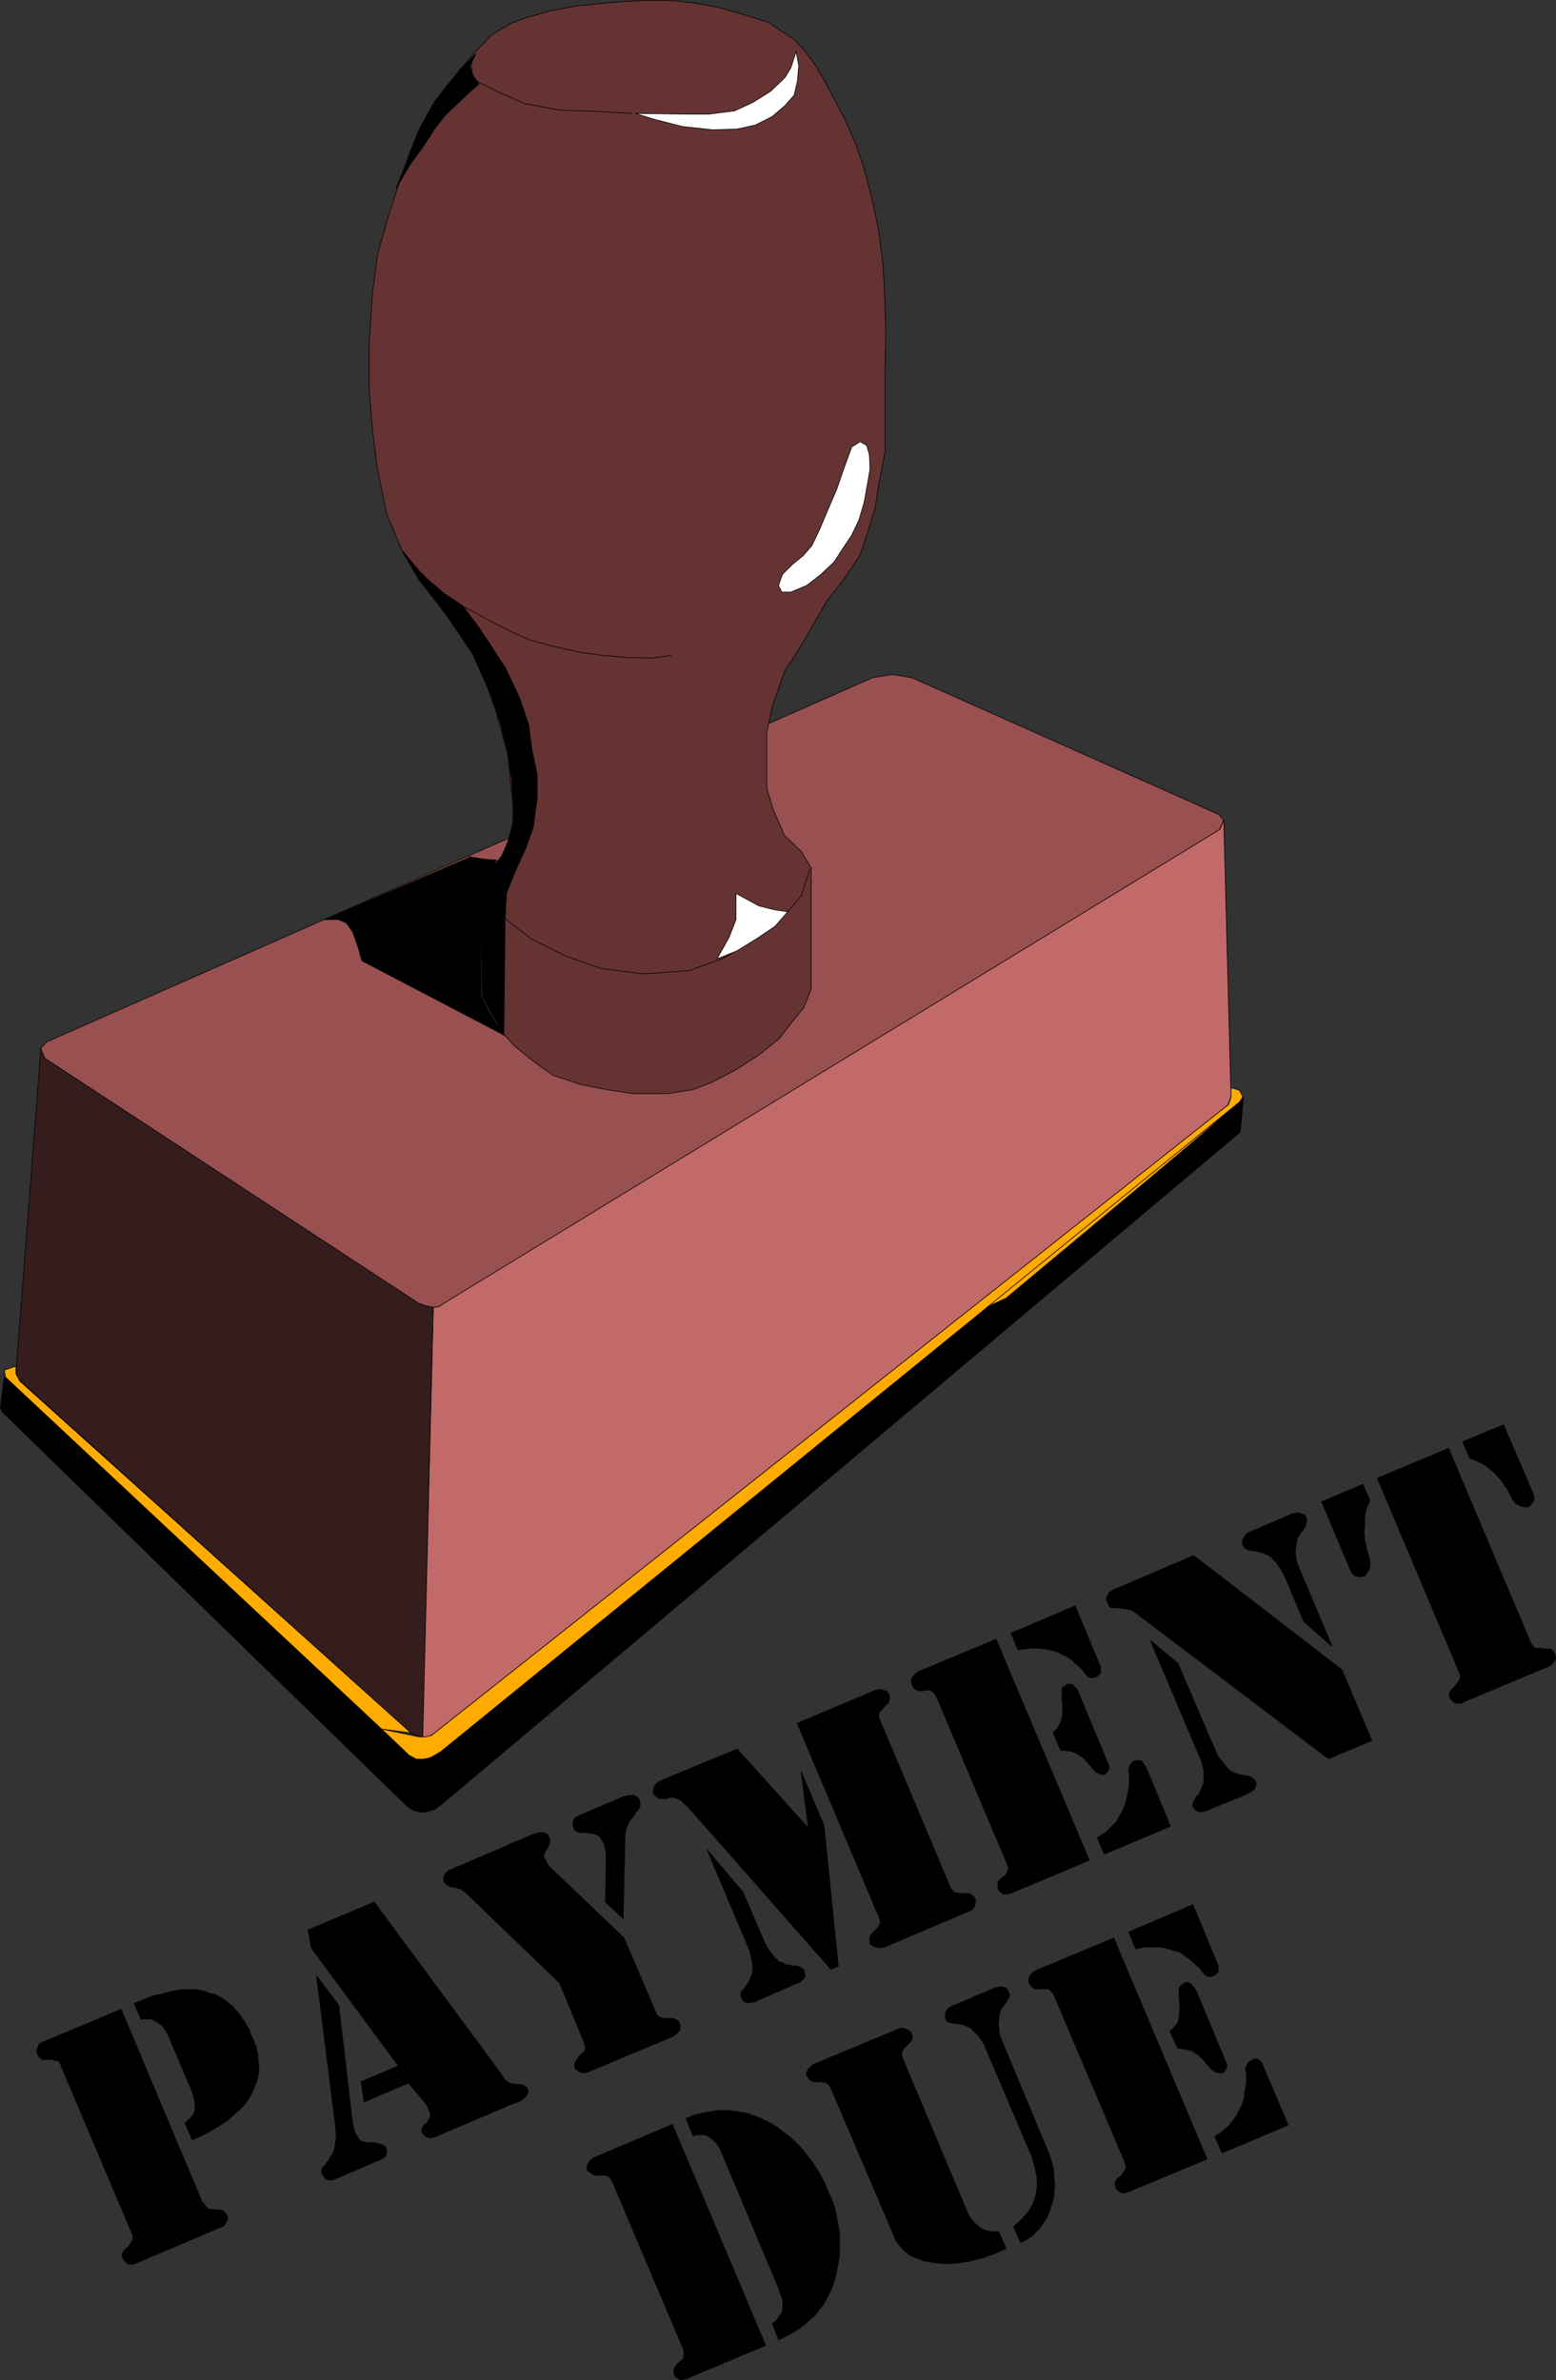
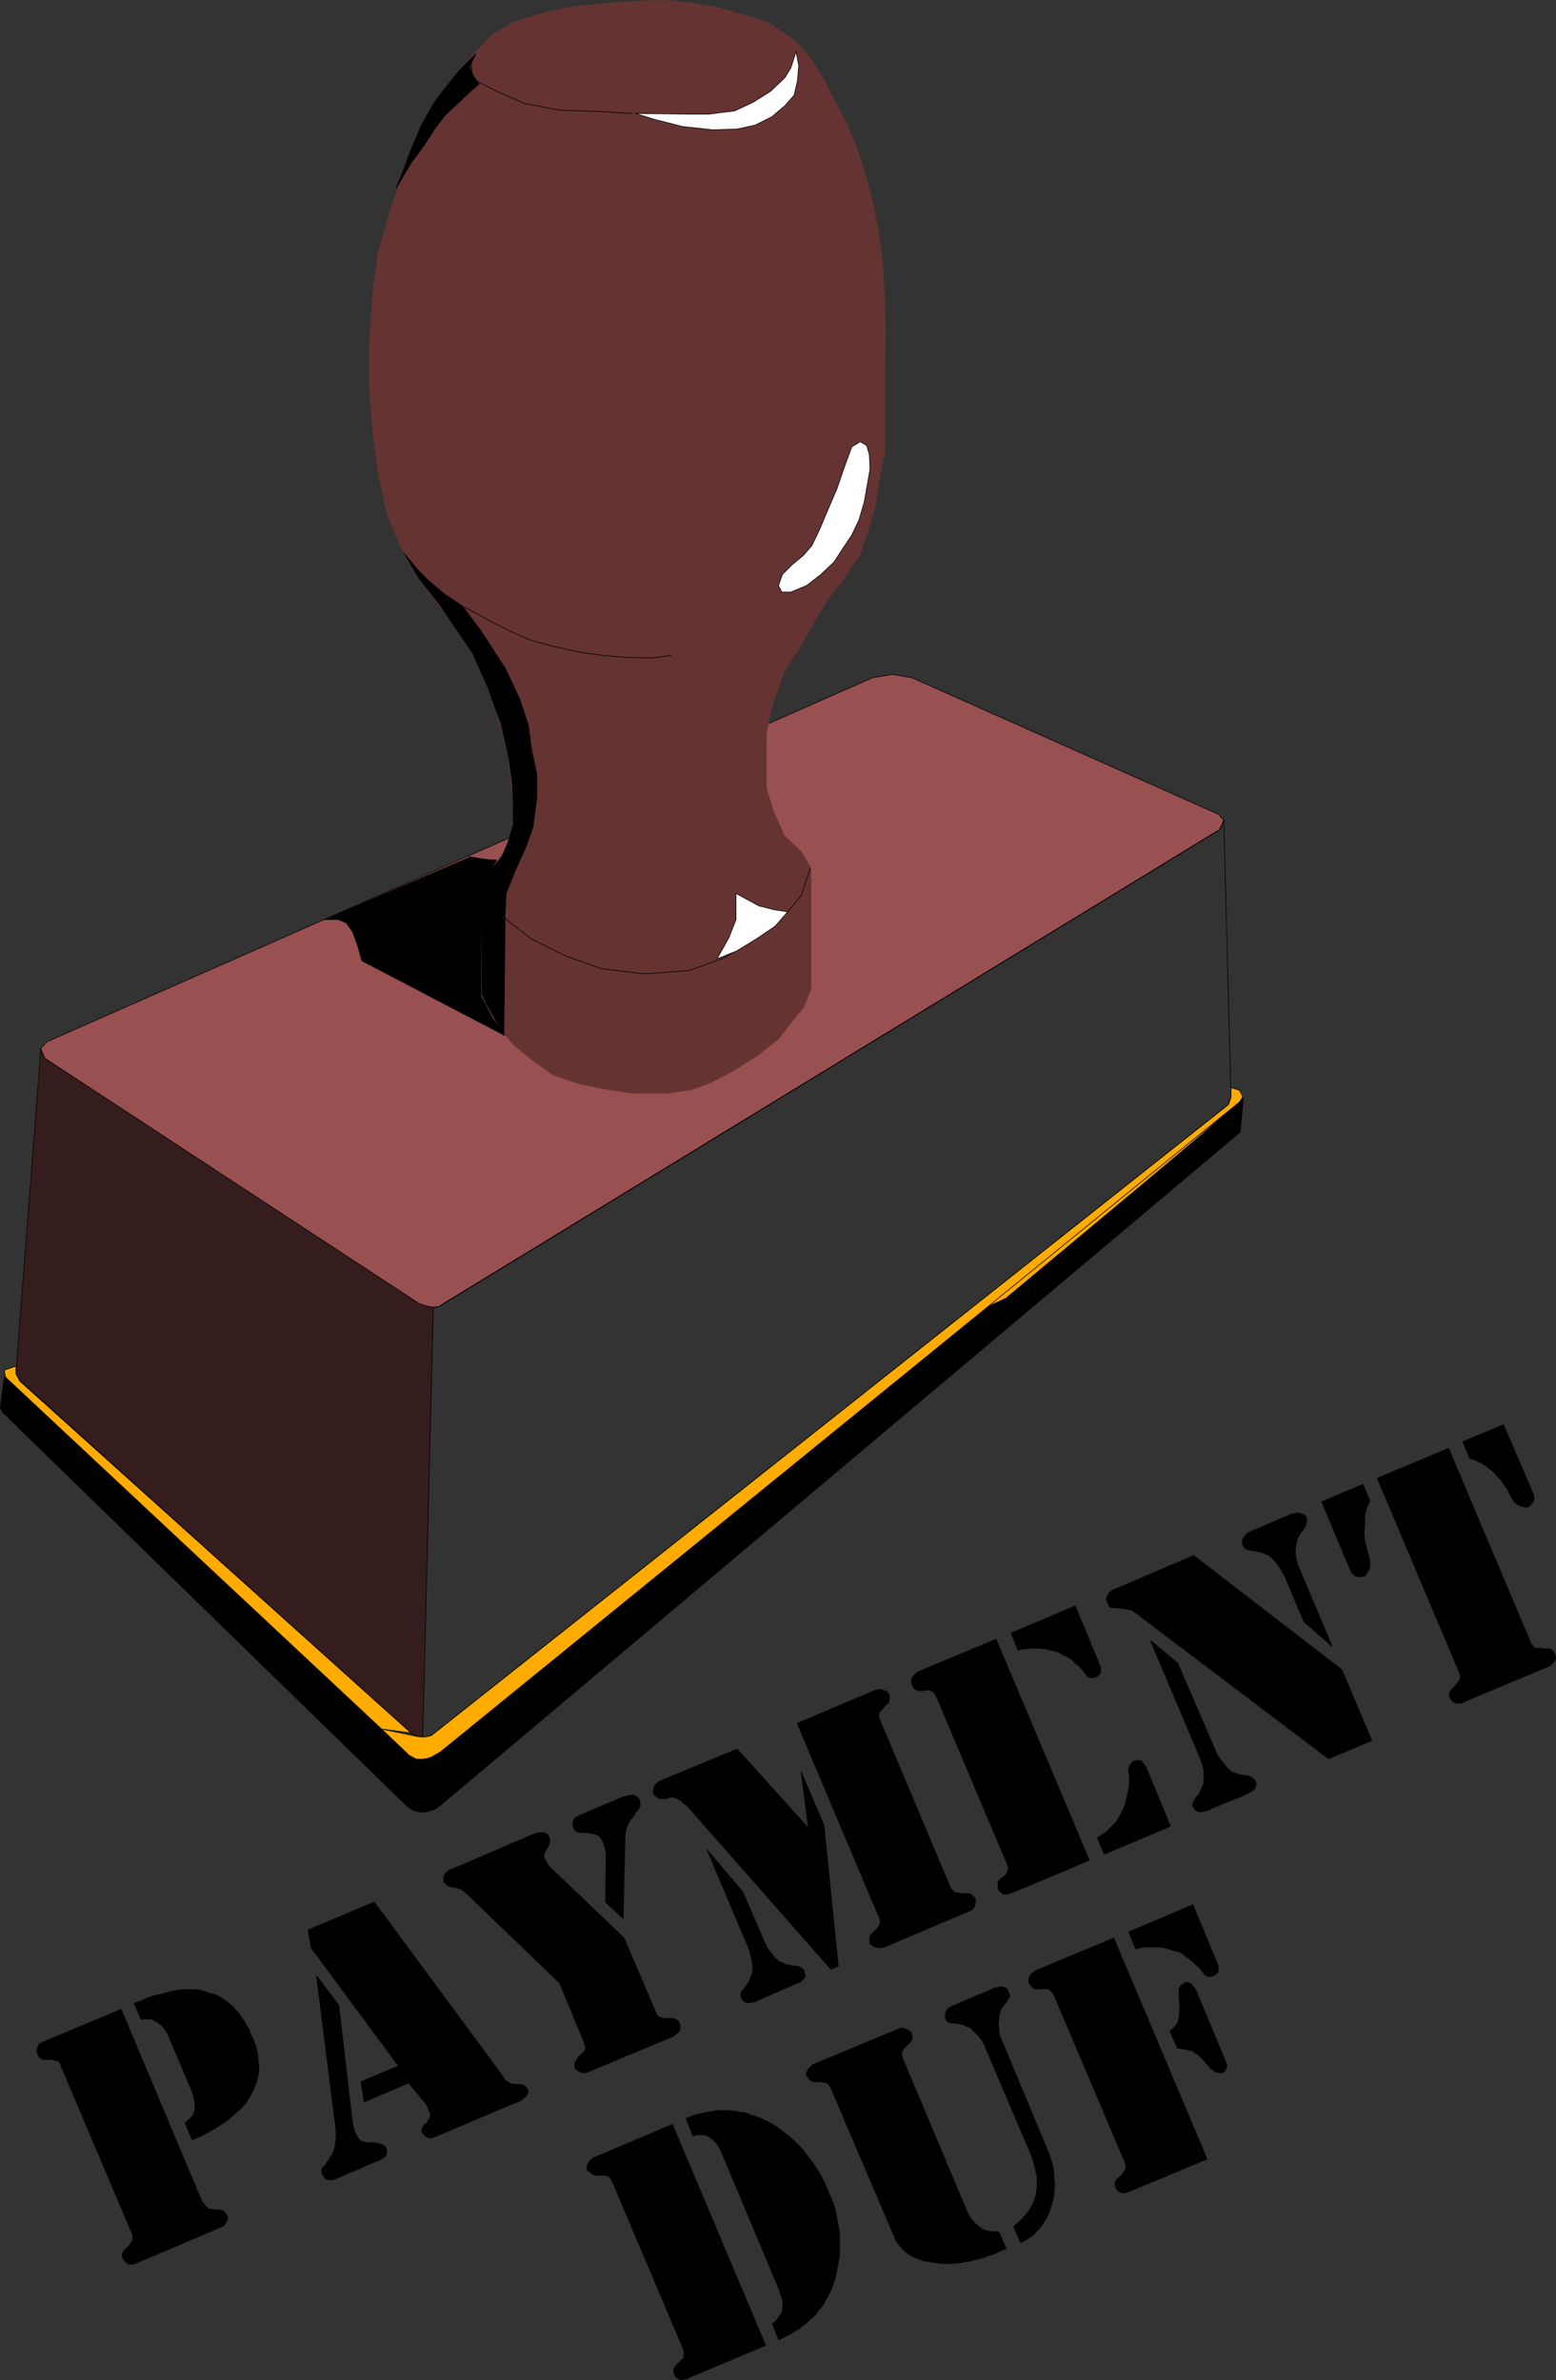
<svg xmlns="http://www.w3.org/2000/svg" xmlns:ns1="http://sodipodi.sourceforge.net/DTD/sodipodi-0.dtd" xmlns:ns2="http://www.inkscape.org/namespaces/inkscape" version="1.0" width="101.746mm" height="155.647mm" id="svg62" ns1:docname="Payment Due.wmf">
  <rect width="100%" height="100%" fill="#333333" stroke="none" />
  <ns1:namedview id="namedview62" pagecolor="#ffffff" bordercolor="#000000" borderopacity="0.25" ns2:showpageshadow="2" ns2:pageopacity="0.0" ns2:pagecheckerboard="0" ns2:deskcolor="#d1d1d1" ns2:document-units="mm" />
  <defs id="defs1">
    <pattern id="WMFhbasepattern" patternUnits="userSpaceOnUse" width="6" height="6" x="0" y="0" />
  </defs>
  <path style="fill:#995050;fill-opacity:1;fill-rule:evenodd;stroke:none" d="m 215.67,167.489 4.848,-0.808 4.848,0.808 75.795,33.773 1.293,1.454 -1.131,2.424 -191.509,116.992 -1.293,0.808 -1.293,0.162 h -1.616 l -2.101,-0.808 -92.441,-60.597 -1.131,-2.424 1.616,-1.778 204.114,-90.006 z" id="path1" />
  <path style="fill:none;stroke:#000000;stroke-width:0.162px;stroke-linecap:round;stroke-linejoin:round;stroke-miterlimit:4;stroke-dasharray:none;stroke-opacity:1" d="m 215.67,167.489 4.848,-0.808 4.848,0.808 75.795,33.773 1.293,1.454 -1.131,2.424 -191.509,116.992 -1.293,0.808 -1.293,0.162 h -1.616 l -2.101,-0.808 -92.441,-60.597 -1.131,-2.424 1.616,-1.778 204.114,-90.006 v 0" id="path2" />
  <path style="fill:#663333;fill-opacity:1;fill-rule:evenodd;stroke:none" d="m 126.299,194.637 -0.808,-8.241 -3.717,-13.574 -3.879,-9.534 -6.141,-9.372 -8.242,-10.665 -4.04,-6.948 -3.879,-9.211 L 93.33,116.265 92.037,106.246 91.229,95.581 V 85.401 l 0.808,-12.766 1.293,-9.857 2.747,-9.695 3.071,-9.372 4.04,-10.827 4.202,-7.756 6.141,-7.756 4.687,-5.333 3.232,-3.393 4.848,-2.909 3.555,-1.293 5.656,-1.616 6.464,-1.293 6.303,-0.646 5.818,-0.485 5.656,-0.323 h 5.98 l 5.656,0.646 5.656,0.97 4.525,1.293 4.525,1.293 3.879,1.293 3.394,2.262 3.071,2.101 2.586,2.747 2.586,3.555 2.263,3.878 2.101,4.04 3.071,5.817 2.586,5.979 1.778,5.333 1.778,6.464 1.939,8.888 1.131,9.049 0.485,9.372 0.162,6.948 -0.162,10.827 v 11.635 7.272 l -1.454,7.433 -0.97,6.302 -1.939,6.302 -1.778,5.333 -2.586,3.878 -2.263,3.232 -3.232,4.04 -6.464,11.15 -4.202,6.625 -2.909,8.241 -1.454,6.787 v 6.787 6.948 l 1.616,5.332 2.747,6.302 4.202,4.04 2.424,4.04 v 29.894 l -1.778,4.525 -3.394,4.201 -2.747,3.555 -5.01,4.04 -5.818,3.717 -5.818,3.07 -4.687,1.778 -6.141,0.97 h -8.727 l -6.464,-0.97 -6.464,-1.293 -6.788,-2.262 -5.172,-3.717 -4.363,-3.555 -4.04,-4.525 -2.586,-5.333 -1.616,-2.747 v -26.986 l 2.586,-4.04 2.909,-3.555 1.778,-5.171 0.97,-5.171 -0.808,-6.302 z" id="path3" />
-   <path style="fill:none;stroke:#000000;stroke-width:0.162px;stroke-linecap:round;stroke-linejoin:round;stroke-miterlimit:4;stroke-dasharray:none;stroke-opacity:1" d="m 126.299,194.637 -0.808,-8.241 -3.717,-13.574 -3.879,-9.534 -6.141,-9.372 -8.242,-10.665 -4.04,-6.948 -3.879,-9.211 L 93.33,116.265 92.037,106.246 91.229,95.581 V 85.401 l 0.808,-12.766 1.293,-9.857 2.747,-9.695 3.071,-9.372 4.04,-10.827 4.202,-7.756 6.141,-7.756 4.687,-5.333 3.232,-3.393 4.848,-2.909 3.555,-1.293 5.656,-1.616 6.464,-1.293 6.303,-0.646 5.818,-0.485 5.656,-0.323 h 5.98 l 5.656,0.646 5.656,0.97 4.525,1.293 4.525,1.293 3.879,1.293 3.394,2.262 3.071,2.101 2.586,2.747 2.586,3.555 2.263,3.878 2.101,4.04 3.071,5.817 2.586,5.979 1.778,5.333 1.778,6.464 1.939,8.888 1.131,9.049 0.485,9.372 0.162,6.948 -0.162,10.827 v 11.635 7.272 l -1.454,7.433 -0.97,6.302 -1.939,6.302 -1.778,5.333 -2.586,3.878 -2.263,3.232 -3.232,4.04 -6.464,11.15 -4.202,6.625 -2.909,8.241 -1.454,6.787 v 6.787 6.948 l 1.616,5.332 2.747,6.302 4.202,4.04 2.424,4.04 v 29.894 l -1.778,4.525 -3.394,4.201 -2.747,3.555 -5.01,4.04 -5.818,3.717 -5.818,3.07 -4.687,1.778 -6.141,0.97 h -8.727 l -6.464,-0.97 -6.464,-1.293 -6.788,-2.262 -5.172,-3.717 -4.363,-3.555 -4.04,-4.525 -2.586,-5.333 -1.616,-2.747 v -26.986 l 2.586,-4.04 2.909,-3.555 1.778,-5.171 0.97,-5.171 -0.808,-6.302 v 0" id="path4" />
-   <path style="fill:#c26969;fill-opacity:1;fill-rule:evenodd;stroke:none" d="m 107.067,323.101 1.454,-0.162 1.131,-0.808 191.832,-117.154 0.97,-2.262 1.778,68.353 -0.808,2.101 -196.195,155.289 -1.293,0.808 -1.616,0.323 2.747,-106.489 z" id="path5" />
  <path style="fill:none;stroke:#000000;stroke-width:0.162px;stroke-linecap:round;stroke-linejoin:round;stroke-miterlimit:4;stroke-dasharray:none;stroke-opacity:1" d="m 107.067,323.101 1.454,-0.162 1.131,-0.808 191.832,-117.154 0.97,-2.262 1.778,68.353 -0.808,2.101 -196.195,155.289 -1.293,0.808 -1.616,0.323 2.747,-106.489 v 0" id="path6" />
  <path style="fill:#361d1d;fill-opacity:1;fill-rule:evenodd;stroke:none" d="m 10.101,259.273 0.97,2.262 92.441,60.597 1.939,0.646 1.616,0.323 -2.586,106.165 -1.293,-0.162 -1.454,-0.646 -97.29,-87.744 -0.485,-1.616 6.141,-79.826 z" id="path7" />
  <path style="fill:none;stroke:#000000;stroke-width:0.162px;stroke-linecap:round;stroke-linejoin:round;stroke-miterlimit:4;stroke-dasharray:none;stroke-opacity:1" d="m 10.101,259.273 0.97,2.262 92.441,60.597 1.939,0.646 1.616,0.323 -2.586,106.165 -1.293,-0.162 -1.454,-0.646 -97.29,-87.744 -0.485,-1.616 6.141,-79.826 v 0" id="path8" />
  <path style="fill:#000000;fill-opacity:1;fill-rule:evenodd;stroke:none" d="m 102.38,447.527 0.485,-12.927 -1.293,-0.485 -100.522,-93.884 -0.97,7.595 0.485,1.131 100.037,97.439 1.131,0.808 0.646,0.323 z" id="path9" />
  <path style="fill:none;stroke:#000000;stroke-width:0.162px;stroke-linecap:round;stroke-linejoin:round;stroke-miterlimit:4;stroke-dasharray:none;stroke-opacity:1" d="m 102.38,447.527 0.485,-12.927 -1.293,-0.485 -100.522,-93.884 -0.97,7.595 0.485,1.131 100.037,97.439 1.131,0.808 0.646,0.323 v 0" id="path10" />
  <path style="fill:#000000;fill-opacity:1;fill-rule:evenodd;stroke:none" d="m 102.542,447.527 1.293,0.323 h 1.293 l 1.131,-0.323 1.131,-0.323 1.778,-1.293 197.327,-166.116 0.808,-8.564 -0.808,0.97 -197.812,160.783 -1.778,1.293 -1.131,0.323 -1.293,0.162 -1.616,-0.162 -0.323,12.927 z" id="path11" />
  <path style="fill:none;stroke:#000000;stroke-width:0.162px;stroke-linecap:round;stroke-linejoin:round;stroke-miterlimit:4;stroke-dasharray:none;stroke-opacity:1" d="m 102.542,447.527 1.293,0.323 h 1.293 l 1.131,-0.323 1.131,-0.323 1.778,-1.293 197.327,-166.116 0.808,-8.564 -0.808,0.97 -197.812,160.783 -1.778,1.293 -1.131,0.323 -1.293,0.162 -1.616,-0.162 -0.323,12.927 v 0" id="path12" />
  <path style="fill:#ffab00;fill-opacity:1;fill-rule:evenodd;stroke:none" d="m 240.558,324.556 64.644,-51.063 -22.464,18.906 -34.1,28.44 z" id="path13" />
  <path style="fill:none;stroke:#000000;stroke-width:0.162px;stroke-linecap:round;stroke-linejoin:round;stroke-miterlimit:4;stroke-dasharray:none;stroke-opacity:1" d="m 240.558,324.556 64.644,-51.063 -22.464,18.906 -34.1,28.44 -8.081,3.717 v 0" id="path14" />
  <path style="fill:#ffab00;fill-opacity:1;fill-rule:evenodd;stroke:none" d="m 306.333,269.453 0.808,1.616 -0.808,1.293 -197.488,160.622 -2.263,1.293 -0.97,0.323 -1.131,0.162 h -1.616 l -1.778,-0.97 -6.788,-6.464 8.565,1.778 0.97,0.162 h 1.293 l 1.454,-0.323 197.004,-155.935 0.646,-1.778 v -2.424 z" id="path15" />
  <path style="fill:none;stroke:#000000;stroke-width:0.162px;stroke-linecap:round;stroke-linejoin:round;stroke-miterlimit:4;stroke-dasharray:none;stroke-opacity:1" d="m 306.333,269.453 0.808,1.616 -0.808,1.293 -197.488,160.622 -2.263,1.293 -0.97,0.323 -1.131,0.162 h -1.616 l -1.778,-0.97 -6.788,-6.464 8.565,1.778 0.97,0.162 h 1.293 l 1.454,-0.323 197.004,-155.935 0.646,-1.778 v -2.424 l 2.101,0.646 v 0" id="path16" />
  <path style="fill:#ffab00;fill-opacity:1;fill-rule:evenodd;stroke:none" d="M 94.3,427.328 1.374,340.392 1.05,338.614 3.959,337.645 v 1.939 l 0.97,1.778 96.643,86.936 z" id="path17" />
  <path style="fill:none;stroke:#000000;stroke-width:0.162px;stroke-linecap:round;stroke-linejoin:round;stroke-miterlimit:4;stroke-dasharray:none;stroke-opacity:1" d="M 94.3,427.328 1.374,340.392 1.05,338.614 3.959,337.645 v 1.939 l 0.97,1.778 96.643,86.936 -7.272,-0.97 v 0" id="path18" />
  <path style="fill:#ffffff;fill-opacity:1;fill-rule:evenodd;stroke:none" d="m 196.761,12.685 -1.293,4.04 -1.454,2.424 -3.555,3.393 -4.363,2.747 -4.525,2.101 -6.303,0.808 h -5.495 l -12.767,-0.162 4.687,1.454 6.949,1.778 7.434,0.808 5.98,-0.162 4.525,-0.97 4.202,-2.101 3.232,-2.747 2.263,-2.585 0.808,-3.555 0.323,-3.717 -0.646,-3.393 v 0 z" id="path19" />
  <path style="fill:none;stroke:#000000;stroke-width:0.162px;stroke-linecap:round;stroke-linejoin:round;stroke-miterlimit:4;stroke-dasharray:none;stroke-opacity:1" d="m 196.761,12.685 -1.293,4.04 -1.454,2.424 -3.555,3.393 -4.363,2.747 -4.525,2.101 -6.303,0.808 h -5.495 l -12.767,-0.162 4.687,1.454 6.949,1.778 7.434,0.808 5.98,-0.162 4.525,-0.97 4.202,-2.101 3.232,-2.747 2.263,-2.585 0.808,-3.555 0.323,-3.717 -0.646,-3.393 v 0" id="path20" />
  <path style="fill:none;stroke:#000000;stroke-width:0.162px;stroke-linecap:round;stroke-linejoin:round;stroke-miterlimit:4;stroke-dasharray:none;stroke-opacity:1" d="m 156.035,28.036 -8.081,-0.485 -9.535,-0.323 -8.727,-1.616 -6.949,-3.07 -4.848,-2.424 -1.131,-1.778 -0.323,-2.424 0.808,-2.262" id="path21" />
  <path style="fill:#ffffff;fill-opacity:1;fill-rule:evenodd;stroke:none" d="m 212.599,109.155 -2.101,1.293 -1.939,5.333 -1.778,5.171 -2.101,4.848 -2.101,5.009 -1.939,4.04 -2.101,2.424 -2.747,2.262 -2.424,2.424 -0.97,2.747 0.808,1.616 h 2.263 l 3.879,-1.616 3.555,-2.747 3.232,-3.07 2.424,-3.717 1.939,-2.909 1.778,-3.717 1.293,-4.363 0.808,-4.525 0.646,-3.717 -0.162,-3.555 -0.646,-2.262 z" id="path22" />
  <path style="fill:none;stroke:#000000;stroke-width:0.162px;stroke-linecap:round;stroke-linejoin:round;stroke-miterlimit:4;stroke-dasharray:none;stroke-opacity:1" d="m 212.599,109.155 -2.101,1.293 -1.939,5.333 -1.778,5.171 -2.101,4.848 -2.101,5.009 -1.939,4.04 -2.101,2.424 -2.747,2.262 -2.424,2.424 -0.97,2.747 0.808,1.616 h 2.263 l 3.879,-1.616 3.555,-2.747 3.232,-3.07 2.424,-3.717 1.939,-2.909 1.778,-3.717 1.293,-4.363 0.808,-4.525 0.646,-3.717 -0.162,-3.555 -0.646,-2.262 -1.616,-0.97 v 0" id="path23" />
  <path style="fill:none;stroke:#000000;stroke-width:0.162px;stroke-linecap:round;stroke-linejoin:round;stroke-miterlimit:4;stroke-dasharray:none;stroke-opacity:1" d="m 165.893,161.995 -4.848,0.646 -6.464,-0.162 -5.495,-0.485 -5.818,-0.808 -6.626,-1.454 -5.818,-1.616 -4.687,-2.101 -4.525,-2.262 -6.788,-3.717" id="path24" />
  <path style="fill:none;stroke:#000000;stroke-width:0.162px;stroke-linecap:round;stroke-linejoin:round;stroke-miterlimit:4;stroke-dasharray:none;stroke-opacity:1" d="m 118.865,218.875 3.232,5.494 4.04,3.717 5.333,4.04 8.081,4.04 9.05,3.232 10.666,1.293 10.99,-0.808 8.565,-3.07 7.111,-4.201 5.333,-3.555 3.394,-3.717 3.394,-4.04 2.101,-6.464" id="path25" />
  <path style="fill:#ffffff;fill-opacity:1;fill-rule:evenodd;stroke:none" d="m 194.66,225.339 -3.232,-0.485 -3.879,-0.97 -5.656,-3.07 v 6.464 l -1.778,4.525 -2.909,5.171 4.848,-1.939 5.01,-3.07 4.525,-3.07 3.071,-3.555 z" id="path26" />
  <path style="fill:none;stroke:#000000;stroke-width:0.162px;stroke-linecap:round;stroke-linejoin:round;stroke-miterlimit:4;stroke-dasharray:none;stroke-opacity:1" d="m 194.66,225.339 -3.232,-0.485 -3.879,-0.97 -5.656,-3.07 v 6.464 l -1.778,4.525 -2.909,5.171 4.848,-1.939 5.01,-3.07 4.525,-3.07 3.071,-3.555 v 0" id="path27" />
  <path style="fill:#000000;fill-opacity:1;fill-rule:evenodd;stroke:none" d="m 129.854,209.826 -2.424,5.333 -2.263,5.656 -0.323,6.14 -3.071,-2.747 -2.909,-5.333 1.616,-2.747 3.555,-4.686 1.454,-3.232 1.293,-4.525 v -5.171 l -0.323,-5.656 -0.97,-6.464 -1.778,-7.595 -3.232,-8.888 -3.717,-8.403 -8.242,-12.119 -5.01,-6.302 -4.04,-6.948 4.04,4.848 2.424,2.424 4.04,3.393 4.363,2.909 4.363,5.817 6.303,9.695 3.555,7.595 2.101,6.302 0.808,6.14 1.293,6.14 v 5.817 l -0.97,7.272 -1.939,5.494 v 0 z" id="path28" />
-   <path style="fill:none;stroke:#000000;stroke-width:0.162px;stroke-linecap:round;stroke-linejoin:round;stroke-miterlimit:4;stroke-dasharray:none;stroke-opacity:1" d="m 129.854,209.826 -2.424,5.333 -2.263,5.656 -0.323,6.14 -3.071,-2.747 -2.909,-5.333 1.616,-2.747 3.555,-4.686 1.454,-3.232 1.293,-4.525 v -5.171 l -0.323,-5.656 -0.97,-6.464 -1.778,-7.595 -3.232,-8.888 -3.717,-8.403 -8.242,-12.119 -5.01,-6.302 -4.04,-6.948 4.04,4.848 2.424,2.424 4.04,3.393 4.363,2.909 4.363,5.817 6.303,9.695 3.555,7.595 2.101,6.302 0.808,6.14 1.293,6.14 v 5.817 l -0.97,7.272 -1.939,5.494 v 0" id="path29" />
  <path style="fill:#000000;fill-opacity:1;fill-rule:evenodd;stroke:none" d="m 115.956,211.765 4.202,0.646 2.586,0.162 -1.778,3.232 -2.101,2.909 v 27.47 l 2.909,5.494 2.909,4.201 -35.231,-18.421 -0.97,-3.393 -1.293,-3.717 -1.616,-2.262 -1.939,-0.808 h -3.394 l 35.716,-15.351 v 0 z" id="path30" />
  <path style="fill:none;stroke:#000000;stroke-width:0.162px;stroke-linecap:round;stroke-linejoin:round;stroke-miterlimit:4;stroke-dasharray:none;stroke-opacity:1" d="m 115.956,211.765 4.202,0.646 2.586,0.162 -1.778,3.232 -2.101,2.909 v 27.47 l 2.909,5.494 2.909,4.201 -35.231,-18.421 -0.97,-3.393 -1.293,-3.717 -1.616,-2.262 -1.939,-0.808 h -3.394 l 35.716,-15.351 v 0" id="path31" />
  <path style="fill:#000000;fill-opacity:1;fill-rule:evenodd;stroke:none" d="m 119.188,245.861 0.97,2.262 2.101,3.555 2.263,4.201 0.323,-28.602 -2.909,-3.07 -3.071,-5.009 0.323,26.663 z" id="path32" />
  <path style="fill:none;stroke:#000000;stroke-width:0.162px;stroke-linecap:round;stroke-linejoin:round;stroke-miterlimit:4;stroke-dasharray:none;stroke-opacity:1" d="m 119.188,245.861 0.97,2.262 2.101,3.555 2.263,4.201 0.323,-28.602 -2.909,-3.07 -3.071,-5.009 0.323,26.663 v 0" id="path33" />
  <path style="fill:#000000;fill-opacity:1;fill-rule:evenodd;stroke:none" d="m 109.653,22.219 -2.424,3.232 -3.232,5.817 -2.586,6.14 -1.778,4.848 -1.778,4.363 3.717,-6.302 3.232,-4.363 2.586,-4.04 2.586,-3.393 2.586,-2.424 3.232,-3.07 2.586,-2.262 -1.616,-2.101 -0.646,-2.262 1.454,-3.07 -3.879,3.878 -4.04,5.009 z" id="path34" />
  <path style="fill:none;stroke:#000000;stroke-width:0.162px;stroke-linecap:round;stroke-linejoin:round;stroke-miterlimit:4;stroke-dasharray:none;stroke-opacity:1" d="m 109.653,22.219 -2.424,3.232 -3.232,5.817 -2.586,6.14 -1.778,4.848 -1.778,4.363 3.717,-6.302 3.232,-4.363 2.586,-4.04 2.586,-3.393 2.586,-2.424 3.232,-3.07 2.586,-2.262 -1.616,-2.101 -0.646,-2.262 1.454,-3.07 -3.879,3.878 -4.04,5.009 v 0" id="path35" />
  <path style="fill:#000000;fill-opacity:1;fill-rule:evenodd;stroke:none" d="m 275.304,478.875 23.11,54.779 -19.393,8.08 -0.485,0.162 -0.485,0.162 h -0.485 l -0.485,-0.162 h -0.323 l -0.323,-0.323 -0.485,-0.323 -0.162,-0.323 -0.162,-0.485 -0.162,-0.646 v -0.323 l 0.162,-0.323 0.162,-0.323 0.162,-0.323 0.485,-0.323 0.485,-0.485 0.323,-0.323 0.323,-0.485 0.162,-0.323 0.323,-0.323 0.162,-0.485 v -0.323 l -0.162,-0.485 -0.162,-0.646 -17.131,-40.398 -0.323,-0.808 -0.323,-0.485 -0.485,-0.485 -0.323,-0.323 -0.162,-0.162 h -0.162 -0.162 -0.323 -0.162 -0.323 -0.323 -0.323 -0.485 -0.485 -0.323 -0.485 l -0.323,-0.323 -0.323,-0.323 -0.323,-0.323 -0.323,-0.485 -0.162,-0.485 v -0.485 l 0.162,-0.485 0.162,-0.485 0.323,-0.323 0.323,-0.485 0.485,-0.162 0.323,-0.323 z" id="path36" />
-   <path style="fill:#000000;fill-opacity:1;fill-rule:evenodd;stroke:none" d="m 300.192,527.999 0.646,-0.485 0.808,-0.485 0.646,-0.485 0.646,-0.646 0.646,-0.485 0.646,-0.808 0.485,-0.646 0.485,-0.646 0.485,-0.646 0.323,-0.808 0.323,-0.646 0.485,-0.808 0.162,-0.646 0.323,-0.808 0.162,-0.808 v -0.646 l 0.323,-1.454 0.162,-1.293 v -1.293 -1.131 l -0.162,-0.485 v -0.646 l 0.162,-0.485 0.162,-0.485 0.323,-0.485 0.323,-0.323 0.323,-0.162 0.485,-0.323 0.323,-0.162 h 0.323 0.485 l 0.323,0.162 0.323,0.323 0.323,0.323 0.323,0.323 0.162,0.485 6.303,14.866 -16.484,6.948 z" id="path37" />
  <path style="fill:#000000;fill-opacity:1;fill-rule:evenodd;stroke:none" d="m 278.859,477.421 15.999,-6.787 6.303,15.19 v 0.808 0.646 l -0.485,0.646 -0.808,0.485 -0.485,0.162 h -0.485 -0.323 l -0.323,-0.162 -0.323,-0.162 -0.323,-0.162 -0.162,-0.323 -0.323,-0.323 -0.162,-0.323 -0.323,-0.323 -0.162,-0.323 -0.323,-0.323 -0.485,-0.323 -0.323,-0.323 -0.323,-0.323 -0.323,-0.323 -0.485,-0.323 -0.323,-0.323 -0.485,-0.323 -0.485,-0.323 -0.323,-0.323 -0.485,-0.323 -0.485,-0.323 -0.485,-0.162 -0.646,-0.162 -0.485,-0.162 -0.646,-0.162 -0.485,-0.162 -0.646,-0.162 -0.646,-0.162 -0.646,-0.162 h -0.646 -0.646 -0.808 -0.646 -0.808 -0.646 l -0.646,0.162 -0.808,0.162 -0.646,0.162 z" id="path38" />
  <path style="fill:#000000;fill-opacity:1;fill-rule:evenodd;stroke:none" d="m 289.041,501.983 0.485,-0.485 0.485,-0.323 0.323,-0.485 0.323,-0.323 0.323,-0.485 0.162,-0.485 0.162,-0.485 v -0.485 l 0.162,-1.131 v -0.97 -1.293 l -0.162,-1.131 v -1.131 -0.808 l 0.162,-0.808 0.162,-0.323 0.323,-0.162 0.162,-0.323 0.323,-0.162 0.323,-0.162 0.323,-0.162 h 0.485 l 0.323,0.162 0.485,0.162 0.323,0.485 0.323,0.323 0.485,0.646 0.323,0.646 7.111,17.129 0.162,0.485 0.162,0.323 v 0.485 0.485 l -0.323,0.323 -0.162,0.323 -0.323,0.323 -0.323,0.162 -0.485,0.162 -0.323,-0.162 h -0.485 l -0.323,-0.162 -0.485,-0.162 -0.323,-0.323 -0.323,-0.162 -0.485,-0.485 -0.485,-0.646 -0.485,-0.485 -0.485,-0.646 -0.485,-0.485 -0.485,-0.485 -0.323,-0.323 -0.646,-0.323 -0.323,-0.323 -0.323,-0.162 -0.485,-0.323 h -0.485 l -0.485,-0.162 -0.485,-0.162 h -0.646 l -0.646,-0.162 h -0.646 z" id="path39" />
  <path style="fill:#000000;fill-opacity:1;fill-rule:evenodd;stroke:none" d="m 250.416,550.299 1.939,-1.778 1.616,-1.778 1.131,-1.939 0.808,-2.101 0.323,-2.262 v -2.262 l -0.485,-2.424 -0.808,-2.747 -11.636,-27.309 v -0.323 l -0.323,-0.323 -0.162,-0.323 -0.162,-0.323 -0.323,-0.485 -0.323,-0.323 -0.162,-0.323 -0.323,-0.323 -0.485,-0.485 -0.323,-0.323 -0.162,-0.162 -0.323,-0.323 -0.323,-0.323 -0.323,-0.162 -0.323,-0.162 -0.323,-0.162 h -0.323 l -0.162,-0.162 -0.162,-0.162 h -0.323 l -0.323,-0.162 h -0.323 l -0.323,-0.162 h -0.485 -0.323 -0.162 l -0.323,-0.162 h -0.323 -0.323 -0.162 l -0.323,-0.162 h -0.162 l -0.162,-0.162 -0.323,-0.162 -0.162,-0.323 -0.162,-0.485 -0.162,-0.323 0.162,-0.323 v -0.323 -0.485 l 0.323,-0.323 0.162,-0.485 0.485,-0.323 0.485,-0.323 10.666,-4.525 0.323,-0.162 h 0.485 l 0.323,-0.162 h 0.323 0.323 0.323 0.162 l 0.323,0.162 0.485,0.162 0.162,0.323 0.162,0.162 0.162,0.323 0.162,0.485 0.162,0.323 v 0.485 l -0.162,0.323 -0.162,0.323 -0.323,0.323 -0.162,0.485 -0.485,0.485 -0.323,0.646 -0.485,0.485 -0.162,0.485 -0.162,0.323 -0.162,0.808 v 0.646 l -0.162,0.97 v 1.131 l 0.162,0.97 v 0.808 l 0.323,0.808 0.162,0.485 11.798,28.278 0.646,1.939 0.485,1.939 0.162,2.101 0.162,2.101 -0.162,0.97 v 1.131 l -0.162,0.97 -0.323,1.131 -0.323,0.97 -0.323,1.131 -0.323,0.808 -0.485,0.97 -0.646,0.97 -0.485,0.808 -0.808,0.97 -0.646,0.646 -0.808,0.808 -0.97,0.646 -0.97,0.646 -1.131,0.485 -1.778,-4.04 z" id="path40" />
  <path style="fill:#000000;fill-opacity:1;fill-rule:evenodd;stroke:none" d="m 246.86,551.43 1.939,4.363 -0.162,0.162 h -0.323 -0.162 l -0.162,0.162 -0.323,0.162 -0.323,0.162 h -0.323 l -0.162,0.162 -0.646,0.323 -0.808,0.323 -0.485,0.162 -0.646,0.162 -0.646,0.323 -0.646,0.162 -0.646,0.162 -0.646,0.162 -0.646,0.162 -0.646,0.162 -0.646,0.162 -0.646,0.162 h -0.646 l -0.646,0.162 -0.646,0.162 h -0.646 l -1.293,0.162 h -1.293 -1.131 l -1.131,-0.162 -1.293,-0.162 -0.97,-0.162 -1.131,-0.162 -1.131,-0.485 -0.97,-0.323 -0.808,-0.323 -0.808,-0.485 -0.808,-0.646 -0.646,-0.646 -0.646,-0.646 -0.646,-0.808 -0.485,-0.808 -15.999,-37.489 -0.323,-0.485 -0.162,-0.485 -0.323,-0.162 -0.323,-0.162 v -0.162 h -0.323 -0.162 -0.323 l -0.162,-0.162 h -0.323 -0.323 -0.323 -0.162 -0.323 -0.323 -0.162 -0.323 l -0.162,-0.162 h -0.162 l -0.162,-0.162 h -0.323 l -0.323,-0.485 -0.162,-0.323 -0.323,-0.323 -0.162,-0.323 v -0.485 l 0.162,-0.323 0.162,-0.323 0.162,-0.323 0.485,-0.485 0.323,-0.323 0.323,-0.323 21.333,-8.888 0.323,-0.162 h 0.323 0.485 l 0.485,0.162 0.485,0.162 0.485,0.323 0.485,0.323 0.162,0.485 0.162,0.646 v 0.485 l -0.162,0.485 -0.323,0.485 -0.485,0.485 -0.323,0.323 -0.323,0.323 -0.485,0.485 -0.323,0.485 -0.162,0.485 v 0.646 l 0.162,0.646 16.323,38.782 0.323,0.485 0.323,0.485 0.485,0.485 0.323,0.485 0.485,0.323 0.485,0.485 0.485,0.323 0.323,0.323 0.485,0.162 0.485,0.323 h 0.485 l 0.646,0.162 h 0.485 l 0.485,0.162 0.646,-0.162 h 0.485 z" id="path41" />
  <path style="fill:#000000;fill-opacity:1;fill-rule:evenodd;stroke:none" d="m 166.217,524.929 23.11,54.779 -18.1,7.595 -0.485,0.162 -0.485,0.323 -0.323,0.162 h -0.485 l -0.162,0.162 h -0.485 l -0.162,0.162 h -0.323 l -0.485,-0.162 -0.485,-0.323 -0.485,-0.323 -0.323,-0.646 v -0.323 l -0.162,-0.485 v -0.323 l 0.162,-0.323 0.162,-0.323 0.323,-0.485 0.323,-0.323 0.323,-0.323 0.485,-0.485 0.485,-0.323 0.162,-0.323 0.162,-0.323 v -0.323 -0.485 -0.485 l -0.162,-0.485 -0.162,-0.485 -17.131,-40.398 -0.323,-0.808 -0.485,-0.646 -0.323,-0.323 -0.162,-0.162 h -0.162 l -0.323,-0.162 h -0.162 -0.323 -0.162 -0.323 -0.323 -0.323 -0.485 -0.323 -0.323 l -0.323,-0.162 -0.323,-0.162 -0.162,-0.162 -0.323,-0.162 -0.162,-0.162 h -0.162 v -0.162 h -0.162 l -0.323,-0.323 -0.162,-0.646 0.162,-0.485 0.162,-0.485 0.323,-0.485 0.323,-0.485 0.646,-0.485 0.646,-0.323 0.808,-0.323 z" id="path42" />
  <path style="fill:#000000;fill-opacity:1;fill-rule:evenodd;stroke:none" d="m 169.449,523.474 0.646,-0.162 0.646,-0.323 0.808,-0.323 0.646,-0.162 0.808,-0.162 0.646,-0.162 0.646,-0.162 0.808,-0.162 h 0.646 l 0.646,-0.162 0.808,-0.162 h 0.485 0.808 0.646 0.646 0.646 l 0.646,0.162 h 0.808 l 0.485,0.162 0.646,0.162 h 0.808 l 0.485,0.162 0.808,0.162 0.485,0.323 0.646,0.162 0.646,0.162 0.646,0.323 0.646,0.162 0.646,0.485 0.646,0.162 0.485,0.323 0.646,0.323 1.131,0.646 1.131,0.808 0.97,0.808 1.131,0.808 0.97,0.808 0.97,0.97 0.97,0.97 0.97,1.131 0.808,1.131 0.808,0.97 0.808,1.131 0.808,1.293 0.808,1.293 0.646,1.293 0.646,1.293 0.485,1.293 0.808,1.778 0.646,1.616 0.485,1.778 0.323,1.778 0.323,1.778 0.323,1.778 v 1.778 1.778 1.939 l -0.323,1.778 -0.323,1.616 -0.323,1.778 -0.485,1.616 -0.646,1.778 -0.808,1.616 -0.808,1.454 -0.485,0.808 -0.485,0.646 -0.646,0.646 -0.485,0.808 -0.646,0.646 -0.646,0.485 -0.646,0.646 -0.646,0.646 -0.808,0.485 -0.646,0.646 -0.808,0.485 -0.808,0.485 -0.808,0.485 -0.97,0.485 -0.97,0.485 -0.97,0.485 -1.616,-4.201 0.97,-0.646 0.646,-0.97 0.646,-0.808 0.323,-0.97 v -1.131 -1.293 l -0.485,-1.293 -0.485,-1.454 -13.899,-33.126 -0.646,-1.454 -0.646,-1.131 -0.97,-0.97 -0.808,-0.646 -0.808,-0.485 -1.131,-0.162 h -1.131 l -1.131,0.323 -1.778,-4.525 z" id="path43" />
  <path style="fill:#000000;fill-opacity:1;fill-rule:evenodd;stroke:none" d="m 361.443,356.228 10.181,-4.201 7.434,17.29 0.162,0.97 -0.162,0.808 -0.485,0.646 -0.808,0.808 h -0.323 -0.323 -0.162 -0.323 l -0.323,-0.162 h -0.323 l -0.323,-0.162 -0.323,-0.162 -0.323,-0.162 -0.323,-0.162 -0.162,-0.162 -0.323,-0.323 -0.162,-0.323 -0.323,-0.323 -0.162,-0.323 -0.162,-0.323 -0.485,-0.97 -0.485,-0.97 -0.646,-0.808 -0.485,-0.808 -0.646,-0.808 -0.485,-0.485 -0.646,-0.808 -0.646,-0.646 -0.646,-0.485 -0.646,-0.485 -0.646,-0.485 -0.808,-0.485 -0.646,-0.323 -0.646,-0.323 -0.808,-0.323 -0.808,-0.162 -1.778,-4.201 v 0 z" id="path44" />
  <path style="fill:#000000;fill-opacity:1;fill-rule:evenodd;stroke:none" d="m 336.878,366.731 1.778,4.201 -0.485,0.97 -0.485,1.293 -0.323,1.454 v 1.939 l -0.162,2.101 0.162,2.101 0.485,2.101 0.646,2.101 0.162,0.808 v 0.808 0.646 l -0.162,0.485 -0.323,0.646 -0.323,0.485 -0.323,0.485 -0.323,0.323 h -0.646 l -0.485,0.162 -0.485,-0.162 h -0.485 l -0.323,-0.162 -0.323,-0.323 -0.323,-0.323 -0.323,-0.485 -7.272,-17.29 z" id="path45" />
  <path style="fill:#000000;fill-opacity:1;fill-rule:evenodd;stroke:none" d="m 340.272,365.277 17.777,-7.433 20.201,47.831 0.162,0.485 0.162,0.162 0.323,0.323 0.162,0.323 0.323,0.162 0.162,0.162 h 0.323 0.323 0.162 0.323 0.323 0.162 l 0.323,0.162 h 0.323 0.323 0.323 0.323 0.323 l 0.162,0.162 h 0.162 l 0.323,0.162 0.162,0.323 0.162,0.162 0.162,0.323 0.162,0.485 0.162,0.485 v 0.323 l -0.162,0.485 -0.323,0.485 -0.323,0.323 -0.323,0.323 -0.485,0.323 -21.171,8.888 -0.323,0.162 -0.323,0.162 h -0.323 -0.323 -0.323 -0.162 -0.323 l -0.162,-0.162 -0.485,-0.162 -0.323,-0.485 -0.323,-0.323 -0.162,-0.485 -0.162,-0.485 0.162,-0.485 0.162,-0.485 0.323,-0.485 0.485,-0.485 0.485,-0.485 0.323,-0.485 0.323,-0.323 0.323,-0.485 0.162,-0.646 v -0.646 l -0.323,-0.808 -20.201,-47.831 z" id="path46" />
  <path style="fill:#000000;fill-opacity:1;fill-rule:evenodd;stroke:none" d="m 328.312,434.761 -47.837,-36.196 -0.323,-0.162 -0.323,-0.323 -0.485,-0.162 h -0.323 l -0.485,-0.162 h -0.485 l -0.485,-0.162 h -0.485 -0.323 l -0.485,-0.162 h -0.323 -0.323 -0.323 -0.323 -0.162 -0.162 l -0.323,-0.162 -0.323,-0.323 -0.162,-0.485 -0.323,-0.646 -0.162,-0.485 v -0.485 l 0.162,-0.323 0.323,-0.485 0.162,-0.485 0.485,-0.323 0.485,-0.323 0.808,-0.323 19.232,-8.241 36.686,28.278 7.434,17.613 z" id="path47" />
  <path style="fill:#000000;fill-opacity:1;fill-rule:evenodd;stroke:none" d="m 329.282,406.806 -0.162,0.162 -6.949,-6.14 -4.687,-11.15 -0.485,-0.808 -0.485,-0.97 -0.485,-0.646 -0.485,-0.808 -0.485,-0.485 -0.485,-0.485 -0.323,-0.485 -0.485,-0.323 -0.485,-0.323 -0.646,-0.162 -0.485,-0.323 -0.485,-0.162 h -0.485 l -0.485,-0.162 -0.485,-0.162 h -0.485 l -0.485,-0.162 h -0.485 l -0.485,-0.162 -0.323,-0.162 -0.323,-0.162 -0.162,-0.162 -0.162,-0.323 -0.162,-0.162 -0.162,-0.485 v -0.485 -0.485 l 0.162,-0.485 0.323,-0.323 0.323,-0.485 0.485,-0.485 0.646,-0.323 10.181,-4.363 0.808,-0.162 0.485,-0.162 h 0.646 l 0.485,0.162 0.485,0.162 0.485,0.323 0.323,0.323 0.162,0.485 v 0.485 0.485 l -0.162,0.646 -0.162,0.485 -0.323,0.323 -0.323,0.646 -0.485,0.485 -0.323,0.646 -0.485,0.646 -0.162,0.808 -0.162,0.97 -0.162,0.97 v 0.97 l 0.162,1.293 0.323,1.293 0.646,1.616 7.919,18.745 z" id="path48" />
  <path style="fill:#000000;fill-opacity:1;fill-rule:evenodd;stroke:none" d="m 284.193,405.351 h 0.162 l 6.788,5.656 9.535,22.138 0.485,0.97 0.485,0.646 0.646,0.808 0.485,0.646 0.485,0.485 0.323,0.485 0.485,0.323 0.323,0.323 0.485,0.162 0.485,0.162 0.323,0.162 0.485,0.162 0.485,0.162 h 0.485 0.323 l 0.485,0.162 h 0.485 l 0.485,0.162 0.323,0.162 0.323,0.162 0.162,0.323 0.323,0.162 0.162,0.162 0.162,0.323 0.162,0.485 v 0.323 l -0.162,0.485 -0.162,0.485 -0.485,0.485 -0.485,0.323 -0.646,0.323 -0.808,0.485 -8.404,3.393 -0.485,0.323 -0.646,0.162 -0.323,0.162 h -0.485 l -0.323,0.162 h -0.323 -0.162 -0.323 l -0.323,-0.162 -0.485,-0.162 -0.323,-0.485 -0.323,-0.323 -0.162,-0.323 v -0.485 l 0.162,-0.485 0.162,-0.485 0.323,-0.485 0.323,-0.485 0.485,-0.485 0.323,-0.646 0.323,-0.646 0.323,-0.808 0.323,-0.808 v -0.97 -0.97 -0.97 l -0.323,-1.454 -0.485,-1.454 -12.444,-29.41 z" id="path49" />
  <path style="fill:#000000;fill-opacity:1;fill-rule:evenodd;stroke:none" d="m 246.214,405.028 23.11,54.779 -19.232,8.08 -0.646,0.162 -0.485,0.162 h -0.323 -0.485 l -0.485,-0.162 -0.323,-0.323 -0.323,-0.162 -0.323,-0.485 -0.162,-0.485 v -0.485 -0.485 -0.323 l 0.162,-0.323 0.162,-0.323 0.485,-0.485 0.485,-0.323 0.485,-0.323 0.323,-0.323 0.162,-0.485 0.162,-0.323 0.162,-0.323 v -0.485 l -0.162,-0.485 -0.162,-0.485 -17.131,-40.559 -0.323,-0.646 -0.323,-0.646 -0.323,-0.485 -0.323,-0.162 -0.162,-0.162 h -0.323 l -0.162,-0.162 h -0.162 -0.323 -0.323 -0.162 l -0.485,0.162 h -0.485 -0.485 -0.323 l -0.323,-0.162 -0.485,-0.162 -0.323,-0.323 -0.323,-0.485 -0.323,-0.646 v -0.323 -0.485 -0.485 l 0.162,-0.323 0.323,-0.485 0.323,-0.323 0.485,-0.323 0.323,-0.323 z" id="path50" />
  <path style="fill:#000000;fill-opacity:1;fill-rule:evenodd;stroke:none" d="m 271.102,454.152 0.808,-0.485 0.646,-0.485 0.808,-0.485 0.485,-0.485 0.646,-0.646 0.646,-0.646 0.646,-0.646 0.485,-0.808 0.323,-0.646 0.485,-0.808 0.323,-0.646 0.323,-0.808 0.323,-0.646 0.162,-0.808 0.162,-0.646 0.162,-0.808 0.323,-1.454 0.162,-1.293 v -1.293 -0.97 l -0.162,-0.646 v -0.646 l 0.162,-0.485 v -0.485 l 0.323,-0.323 0.323,-0.323 0.323,-0.485 0.485,-0.162 h 0.323 l 0.485,-0.162 0.323,0.162 h 0.485 l 0.323,0.323 0.162,0.323 0.323,0.485 0.323,0.323 6.141,14.866 -16.484,6.948 z" id="path51" />
  <path style="fill:#000000;fill-opacity:1;fill-rule:evenodd;stroke:none" d="m 249.769,403.574 15.999,-6.787 6.303,15.19 v 0.808 0.646 l -0.485,0.646 -0.808,0.485 -0.485,0.162 h -0.323 -0.485 l -0.323,-0.162 h -0.323 l -0.162,-0.323 -0.323,-0.323 -0.323,-0.323 -0.162,-0.323 -0.323,-0.323 -0.162,-0.323 -0.323,-0.323 -0.323,-0.323 -0.323,-0.323 -0.485,-0.323 -0.323,-0.162 -0.323,-0.485 -0.323,-0.323 -0.485,-0.323 -0.485,-0.323 -0.485,-0.323 -0.485,-0.162 -0.485,-0.323 -0.485,-0.162 -0.485,-0.323 -0.485,-0.162 -0.646,-0.162 -0.646,-0.162 -0.646,-0.162 -0.646,-0.162 h -0.646 l -0.646,-0.162 h -0.646 -0.808 -0.646 -0.808 l -0.646,0.162 h -0.646 l -0.808,0.162 -0.646,0.162 z" id="path52" />
-   <path style="fill:#000000;fill-opacity:1;fill-rule:evenodd;stroke:none" d="m 260.113,428.136 0.485,-0.323 0.485,-0.485 0.323,-0.485 0.162,-0.323 0.323,-0.485 0.162,-0.485 0.162,-0.485 0.162,-0.485 0.162,-0.97 v -1.131 -1.131 l -0.162,-1.293 v -1.131 -0.97 -0.485 l 0.162,-0.485 0.323,-0.162 0.162,-0.162 0.323,-0.162 0.323,-0.323 h 0.485 0.323 0.485 l 0.323,0.323 0.323,0.323 0.485,0.485 0.323,0.485 0.323,0.808 7.111,17.129 0.162,0.323 0.162,0.485 v 0.323 0.323 l -0.323,0.485 -0.162,0.323 -0.323,0.323 -0.323,0.323 h -0.323 -0.485 l -0.485,-0.162 -0.323,-0.162 -0.485,-0.162 -0.323,-0.323 -0.323,-0.323 -0.323,-0.323 -0.485,-0.646 -0.485,-0.485 -0.485,-0.646 -0.485,-0.485 -0.485,-0.485 -0.485,-0.323 -0.485,-0.323 -0.485,-0.323 -0.323,-0.162 -0.485,-0.162 -0.323,-0.162 -0.646,-0.162 h -0.485 l -0.646,-0.162 h -0.646 -0.485 l -1.939,-4.525 z" id="path53" />
  <path style="fill:#000000;fill-opacity:1;fill-rule:evenodd;stroke:none" d="m 199.67,451.566 -1.778,-13.735 h 0.162 l 5.656,13.25 3.555,34.904 -1.939,0.808 -35.393,-40.236 -0.646,-0.485 -0.485,-0.485 -0.323,-0.323 -0.485,-0.323 -0.323,-0.162 -0.323,-0.162 -0.323,-0.162 h -0.162 l -0.323,-0.162 h -0.162 -0.323 -0.162 -0.323 l -0.323,0.162 h -0.323 l -0.162,0.162 h -0.485 -0.323 -0.323 -0.323 -0.323 l -0.323,-0.162 -0.162,-0.162 -0.323,-0.162 -0.162,-0.162 -0.162,-0.162 -0.162,-0.162 -0.162,-0.162 -0.162,-0.646 v -0.485 l 0.162,-0.485 0.162,-0.485 0.323,-0.485 0.323,-0.323 0.485,-0.323 0.646,-0.323 18.747,-7.756 17.454,19.391 z" id="path54" />
  <path style="fill:#000000;fill-opacity:1;fill-rule:evenodd;stroke:none" d="m 174.62,457.06 h 0.162 l 8.889,10.503 5.495,12.766 0.485,0.97 0.485,0.646 0.485,0.646 0.485,0.646 0.485,0.646 0.485,0.323 0.323,0.485 0.485,0.162 0.485,0.162 0.485,0.162 0.323,0.323 h 0.485 l 0.485,0.162 h 0.323 l 0.646,0.162 h 0.485 0.323 l 0.485,0.162 0.323,0.162 0.323,0.162 h 0.162 l 0.323,0.323 0.162,0.162 0.162,0.323 v 0.485 l 0.162,0.485 v 0.323 l -0.162,0.485 -0.323,0.323 -0.323,0.323 -0.485,0.485 -0.646,0.162 -10.343,4.525 -0.162,0.162 h -0.323 -0.323 l -0.162,0.162 h -0.323 -0.323 -0.162 -0.323 l -0.485,-0.162 -0.323,-0.162 -0.323,-0.323 -0.323,-0.485 v -0.162 l -0.162,-0.162 v -0.323 -0.162 -0.323 l 0.162,-0.646 0.485,-0.485 0.485,-0.646 0.485,-0.646 0.485,-0.808 0.323,-0.808 0.323,-0.808 0.162,-1.131 v -1.293 l -0.323,-1.616 -0.485,-1.939 -10.505,-24.885 z" id="path55" />
  <path style="fill:#000000;fill-opacity:1;fill-rule:evenodd;stroke:none" d="m 216.962,473.381 -20.04,-47.508 19.07,-8.08 0.323,-0.162 h 0.323 l 0.323,-0.162 h 0.323 0.162 0.323 l 0.162,0.162 h 0.323 l 0.485,0.162 0.485,0.162 0.323,0.485 0.323,0.323 v 0.646 0.646 l -0.162,0.485 -0.162,0.485 -0.485,0.323 -0.485,0.485 -0.323,0.485 -0.485,0.485 -0.323,0.323 -0.162,0.485 v 0.646 l 0.162,0.646 17.292,41.044 0.162,0.485 0.162,0.323 0.323,0.323 0.323,0.323 0.162,0.162 0.323,0.162 h 0.162 0.162 0.323 l 0.323,0.162 h 0.162 0.323 0.323 0.323 0.323 0.323 0.323 0.323 l 0.323,0.162 0.162,0.162 0.323,0.162 0.162,0.323 0.323,0.162 0.162,0.323 0.162,0.485 v 0.323 l -0.162,0.485 v 0.485 l -0.162,0.323 -0.162,0.162 -0.162,0.162 -0.162,0.323 -0.323,0.162 -0.162,0.162 -0.323,0.162 -0.485,0.162 -20.525,8.726 h -0.162 -0.323 l -0.323,0.162 h -0.323 -0.162 -0.323 l -0.323,-0.162 h -0.162 l -0.646,-0.162 -0.323,-0.323 -0.323,-0.162 -0.323,-0.485 v -0.485 -0.485 -0.485 l 0.162,-0.323 0.162,-0.323 0.323,-0.323 0.323,-0.323 0.323,-0.323 0.485,-0.485 0.323,-0.323 0.162,-0.323 0.162,-0.323 0.162,-0.485 v -0.485 l -0.162,-0.485 -0.162,-0.808 v 0 z" id="path56" />
  <path style="fill:#000000;fill-opacity:1;fill-rule:evenodd;stroke:none" d="m 138.258,490.187 -22.626,-21.815 -0.323,-0.323 -0.485,-0.323 -0.162,-0.162 -0.323,-0.323 -0.323,-0.162 -0.323,-0.162 -0.323,-0.162 h -0.323 l -0.162,-0.162 h -0.323 -0.323 -0.162 l -0.323,-0.162 h -0.162 -0.323 l -0.162,-0.162 -0.485,-0.162 -0.162,-0.162 -0.323,-0.323 -0.485,-0.323 v -0.485 l -0.162,-0.485 0.162,-0.485 v -0.323 l 0.323,-0.485 0.323,-0.323 0.485,-0.485 0.485,-0.162 20.686,-8.888 0.808,-0.162 0.485,-0.162 h 0.646 0.485 l 0.485,0.162 0.323,0.162 0.323,0.323 0.162,0.323 0.162,0.485 0.162,0.485 v 0.323 l -0.162,0.323 v 0.323 l -0.162,0.323 -0.162,0.485 -0.162,0.323 -0.323,0.323 -0.162,0.323 -0.162,0.323 -0.162,0.323 v 0.323 0.323 0.485 l 0.323,0.323 0.323,0.646 0.323,0.485 0.323,0.485 0.162,0.162 18.262,17.452 7.757,18.098 0.162,0.485 0.162,0.323 0.162,0.323 0.323,0.162 0.162,0.162 0.323,0.162 h 0.323 l 0.162,0.162 h 0.323 0.323 0.162 0.323 0.323 0.323 0.323 0.162 0.323 l 0.323,0.162 h 0.162 l 0.323,0.162 0.162,0.162 0.323,0.162 0.162,0.323 0.162,0.323 0.162,0.485 v 0.485 0.485 l -0.162,0.485 -0.323,0.323 -0.323,0.323 -0.485,0.323 -0.323,0.323 -20.848,8.726 -0.323,0.162 h -0.162 l -0.323,0.162 h -0.323 -0.323 -0.162 -0.323 l -0.323,-0.162 -0.485,-0.162 -0.323,-0.323 -0.323,-0.162 -0.323,-0.485 v -0.646 -0.646 l 0.323,-0.485 0.323,-0.485 0.323,-0.485 0.485,-0.485 0.323,-0.323 0.323,-0.162 0.323,-0.485 0.162,-0.485 v -0.646 l -0.162,-0.646 -6.141,-14.866 z" id="path57" />
  <path style="fill:#000000;fill-opacity:1;fill-rule:evenodd;stroke:none" d="m 149.571,470.149 0.162,-12.281 -0.162,-0.646 -0.162,-0.646 -0.162,-0.646 -0.162,-0.485 -0.323,-0.485 -0.323,-0.646 -0.485,-0.485 -0.485,-0.323 h -0.162 l -0.323,-0.162 h -0.323 l -0.323,-0.162 h -0.162 -0.485 l -0.323,-0.162 h -0.323 -0.323 -0.323 -0.323 -0.323 -0.323 l -0.162,-0.162 h -0.162 -0.162 -0.323 l -0.323,-0.323 -0.323,-0.162 -0.162,-0.485 -0.162,-0.485 -0.162,-0.485 v -0.485 l 0.162,-0.323 v -0.323 l 0.162,-0.162 0.162,-0.162 0.162,-0.323 0.323,-0.162 0.323,-0.162 0.323,-0.162 0.323,-0.162 10.666,-4.525 h 0.323 l 0.485,-0.162 0.323,-0.162 h 0.323 0.323 0.323 0.323 0.162 l 0.485,0.162 0.323,0.323 0.485,0.323 0.162,0.485 0.162,0.646 v 0.646 l -0.162,0.485 -0.323,0.485 -0.162,0.323 -0.162,0.162 -0.323,0.323 -0.162,0.323 -0.162,0.323 -0.323,0.323 -0.162,0.323 -0.323,0.323 -0.485,0.808 -0.485,0.97 -0.323,0.97 -0.162,0.97 -0.485,21.007 z" id="path58" />
  <path style="fill:#000000;fill-opacity:1;fill-rule:evenodd;stroke:none" d="m 76.038,476.936 16.484,-6.948 31.837,43.145 0.323,0.646 0.485,0.485 0.323,0.162 0.485,0.323 h 0.162 l 0.162,0.162 h 0.323 0.162 l 0.323,0.162 h 0.162 0.323 0.162 0.485 0.485 l 0.323,0.162 h 0.485 l 0.162,0.323 0.323,0.162 0.323,0.323 0.162,0.323 0.162,0.485 -0.162,0.485 -0.162,0.323 -0.323,0.485 -0.485,0.485 -0.646,0.485 -0.97,0.485 -0.97,0.323 -17.131,7.272 -0.646,0.323 -0.646,0.162 -0.485,0.323 -0.485,0.162 -0.485,0.162 h -0.323 l -0.323,0.162 h -0.323 l -0.485,-0.162 -0.323,-0.162 -0.485,-0.323 -0.485,-0.646 -0.162,-0.323 v -0.323 -0.323 l 0.162,-0.323 0.162,-0.323 0.162,-0.323 0.323,-0.323 0.485,-0.323 0.162,-0.323 0.162,-0.323 0.162,-0.323 0.323,-0.323 v -0.323 -0.323 -0.485 l -0.323,-0.323 -0.162,-0.646 -0.162,-0.485 -0.162,-0.323 -0.162,-0.323 -4.363,-5.171 -10.99,4.686 -0.808,-5.171 9.212,-3.878 -21.494,-29.086 -0.808,-4.525 z" id="path59" />
  <path style="fill:#000000;fill-opacity:1;fill-rule:evenodd;stroke:none" d="m 78.3,488.248 5.495,7.272 3.394,29.086 0.162,0.808 0.162,0.646 0.162,0.485 0.162,0.485 0.485,0.808 0.323,0.646 0.485,0.485 0.485,0.323 h 0.162 0.485 l 0.323,0.162 h 0.323 0.485 0.485 0.485 l 0.485,0.162 h 0.485 l 0.485,0.162 0.323,0.162 h 0.485 l 0.162,0.162 0.323,0.323 h 0.162 l 0.162,0.323 0.162,0.646 v 0.485 0.485 l -0.162,0.323 v 0.162 l -0.323,0.162 -0.162,0.323 -0.323,0.162 -0.485,0.162 -0.323,0.323 -0.485,0.162 -0.485,0.162 -9.373,4.04 -0.808,0.323 -0.485,0.162 H 81.533 81.048 l -0.485,-0.162 -0.323,-0.323 -0.323,-0.485 -0.323,-0.485 -0.162,-0.323 v -0.485 -0.323 l 0.162,-0.485 0.323,-0.323 0.485,-0.485 0.323,-0.646 0.485,-0.485 0.323,-0.646 0.485,-0.646 0.323,-0.808 0.323,-0.97 0.162,-1.131 0.162,-1.131 v -1.454 l -0.162,-1.616 -4.687,-37.166 h 0.162 z" id="path60" />
  <path style="fill:#000000;fill-opacity:1;fill-rule:evenodd;stroke:none" d="m 33.049,495.034 0.485,-0.162 1.454,-0.485 1.293,-0.646 1.454,-0.485 1.293,-0.323 1.454,-0.323 1.131,-0.323 1.293,-0.323 1.131,-0.162 1.131,-0.162 h 1.131 0.97 1.131 l 0.97,0.162 0.808,0.162 0.97,0.323 0.808,0.323 0.97,0.162 0.808,0.323 0.808,0.485 0.808,0.485 0.646,0.485 0.808,0.646 0.646,0.485 0.646,0.808 0.646,0.646 0.646,0.808 0.485,0.808 0.646,0.808 0.485,0.97 0.646,0.97 0.323,1.131 0.485,0.97 0.808,1.939 0.485,1.939 0.162,1.939 0.162,1.778 -0.162,1.778 -0.485,1.778 -0.646,1.616 -0.808,1.616 -0.97,1.616 -1.293,1.454 -1.616,1.454 -1.616,1.454 -1.939,1.293 -2.101,1.293 -2.424,1.293 -2.586,1.131 -1.778,-4.363 0.808,-0.646 0.646,-0.646 0.646,-0.808 0.323,-0.97 v -0.97 -1.131 l -0.323,-1.293 -0.323,-1.131 -5.818,-13.735 -0.323,-0.646 -0.323,-0.646 -0.323,-0.485 -0.323,-0.323 -0.323,-0.485 -0.485,-0.323 -0.485,-0.323 -0.323,-0.323 -0.485,-0.162 -0.485,-0.323 -0.485,-0.162 h -0.323 -0.485 -0.485 -0.646 l -0.485,0.162 -1.778,-4.201 z" id="path61" />
  <path style="fill:#000000;fill-opacity:1;fill-rule:evenodd;stroke:none" d="m 32.241,551.268 -17.131,-40.398 -0.162,-0.646 -0.323,-0.485 -0.323,-0.323 h -0.323 l -0.162,-0.162 H 13.656 13.495 13.171 l -0.162,-0.162 H 12.686 12.363 12.04 11.394 11.07 10.586 l -0.323,-0.162 -0.323,-0.162 -0.162,-0.162 -0.323,-0.323 -0.162,-0.485 -0.162,-0.485 -0.162,-0.485 0.162,-0.485 0.162,-0.485 0.162,-0.485 0.323,-0.323 0.485,-0.323 0.808,-0.323 18.908,-7.918 20.04,47.669 0.485,0.485 0.323,0.485 0.323,0.323 0.323,0.323 0.162,0.162 h 0.162 0.162 0.323 0.162 0.323 l 0.323,0.162 h 0.162 0.323 0.323 0.323 0.162 0.162 l 0.323,0.162 v 0 l 0.323,0.162 0.323,0.162 0.162,0.323 0.323,0.323 0.323,0.646 v 0.162 0.485 l -0.162,0.323 -0.162,0.323 -0.323,0.485 -0.162,0.323 -0.323,0.323 -0.485,0.162 -20.525,8.726 -0.808,0.323 -0.485,0.162 h -0.646 -0.485 l -0.485,-0.323 -0.323,-0.323 -0.323,-0.323 -0.323,-0.485 -0.162,-0.485 v -0.323 -0.485 l 0.162,-0.162 0.162,-0.323 0.323,-0.485 0.323,-0.323 0.485,-0.323 0.323,-0.485 0.323,-0.485 0.162,-0.323 0.323,-0.485 v -0.323 -0.646 l -0.162,-0.485 z" id="path62" />
</svg>